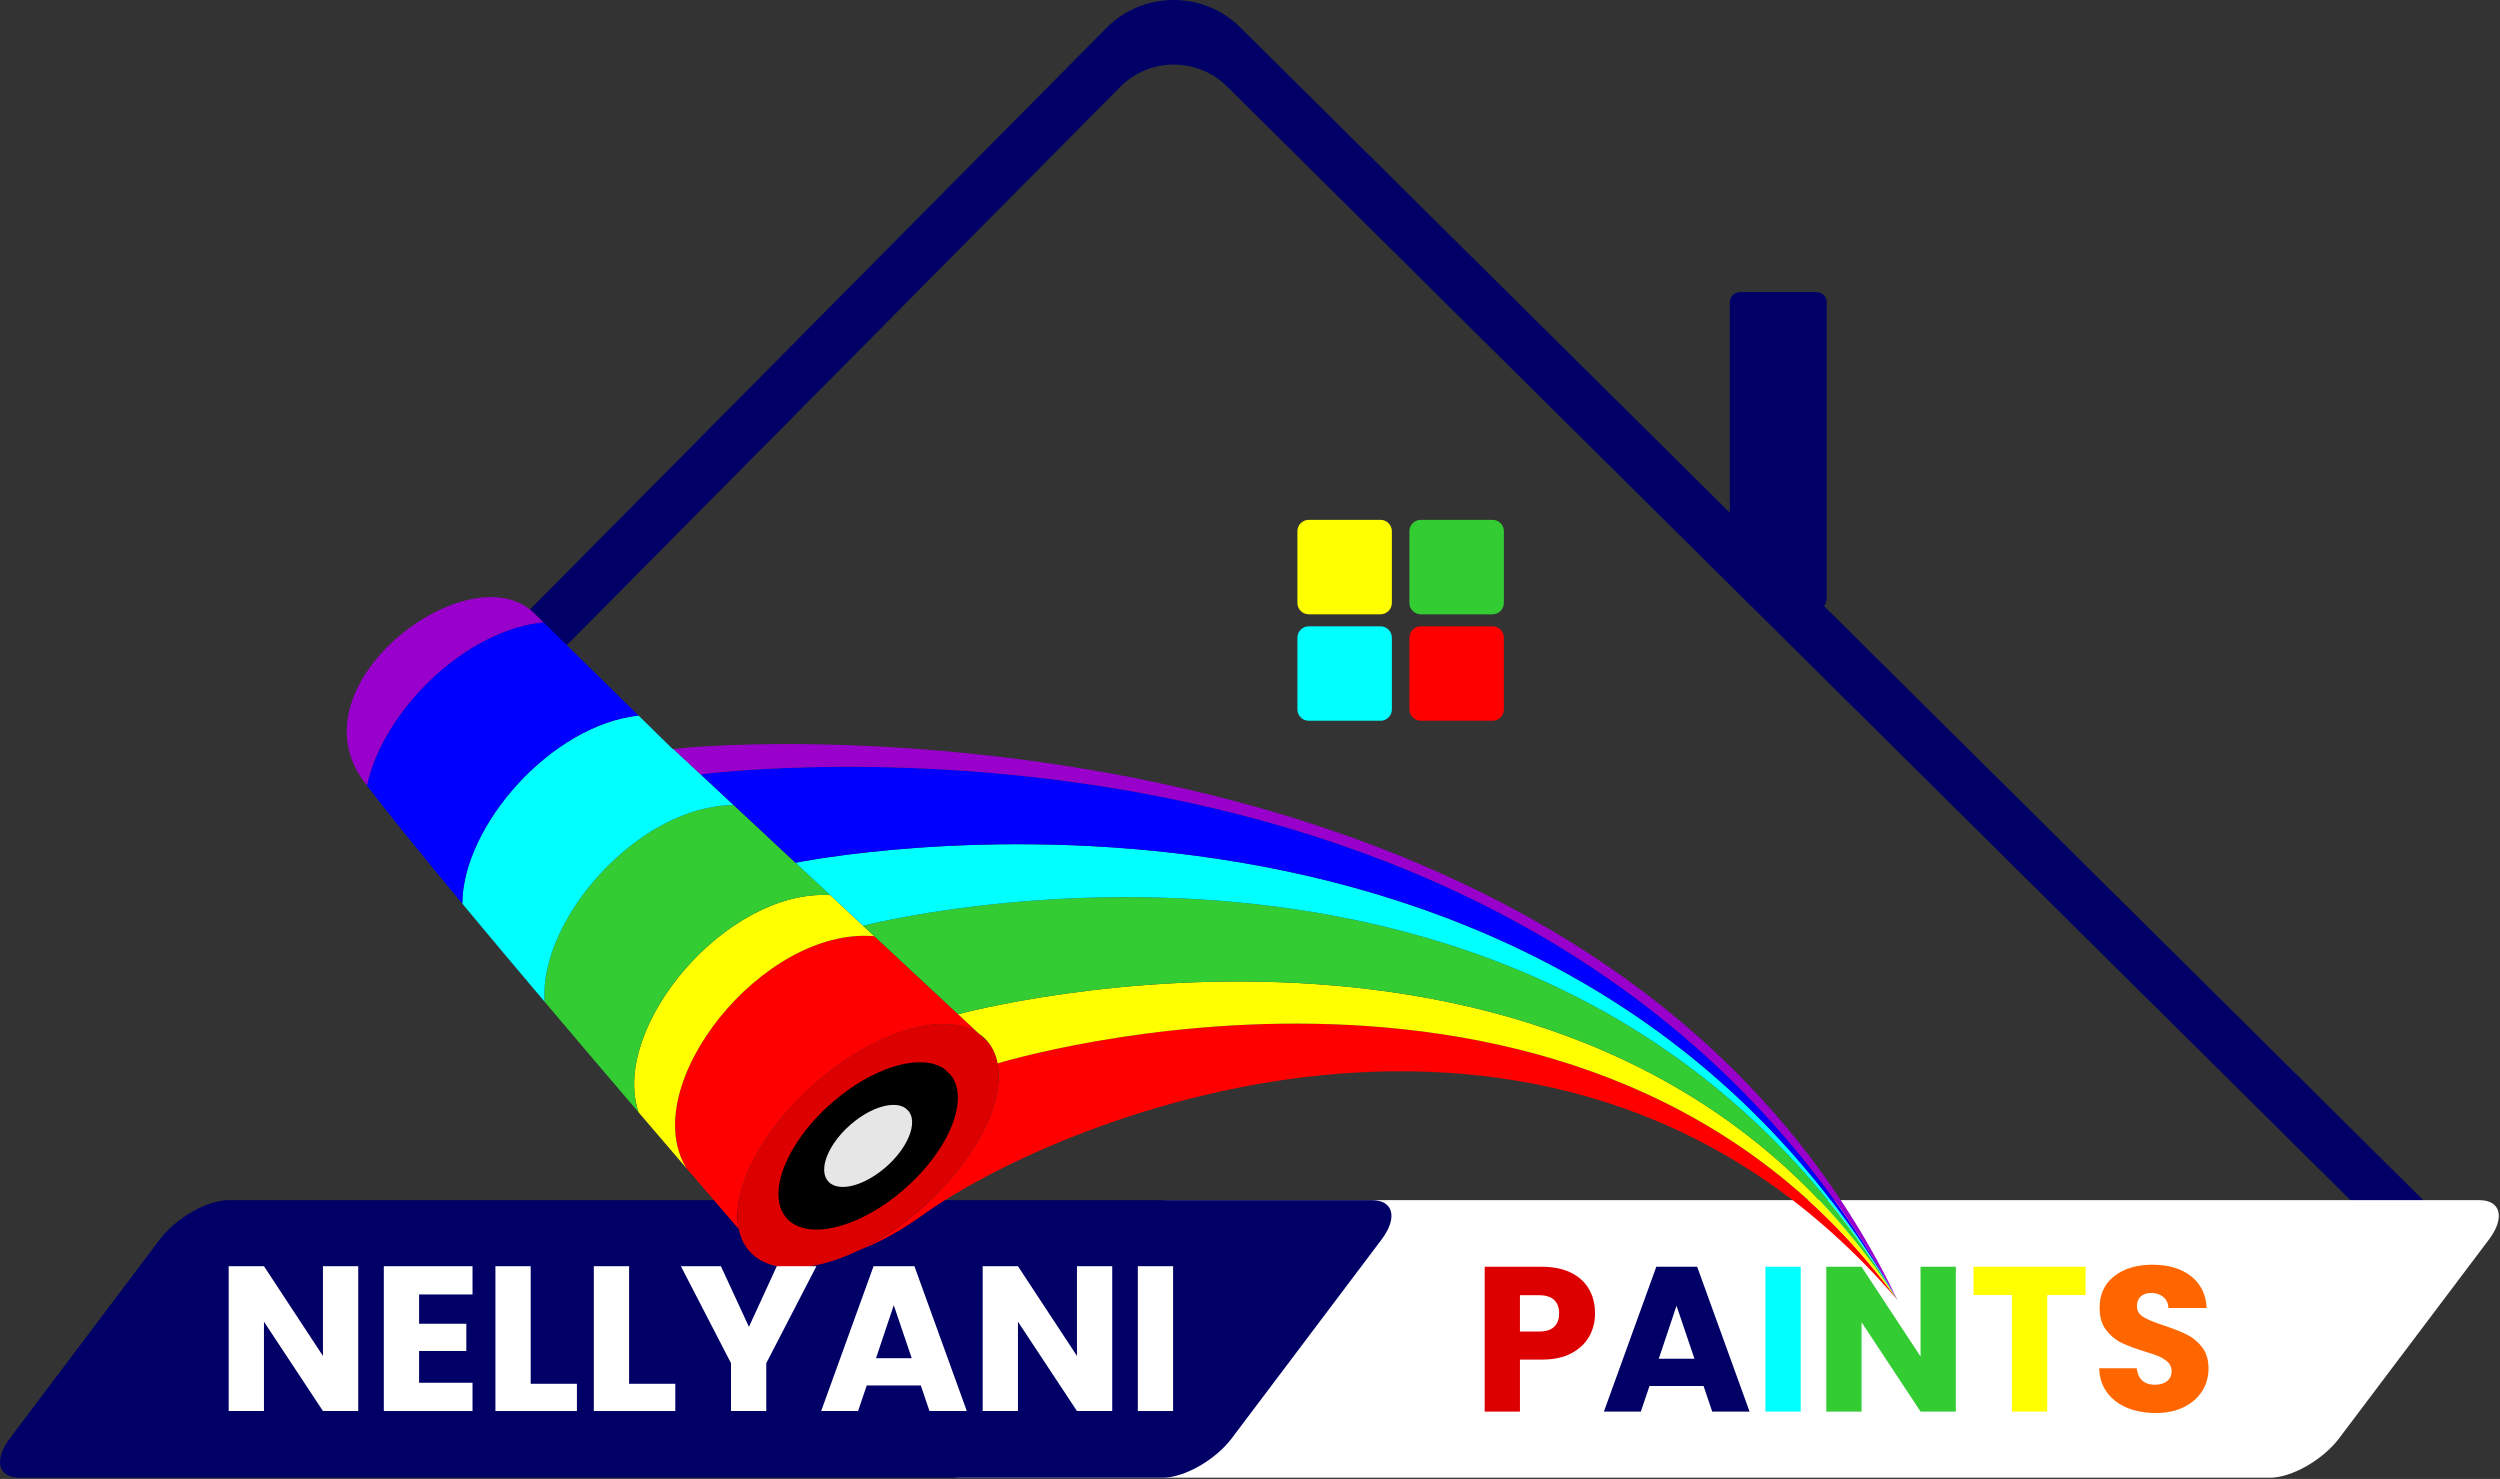
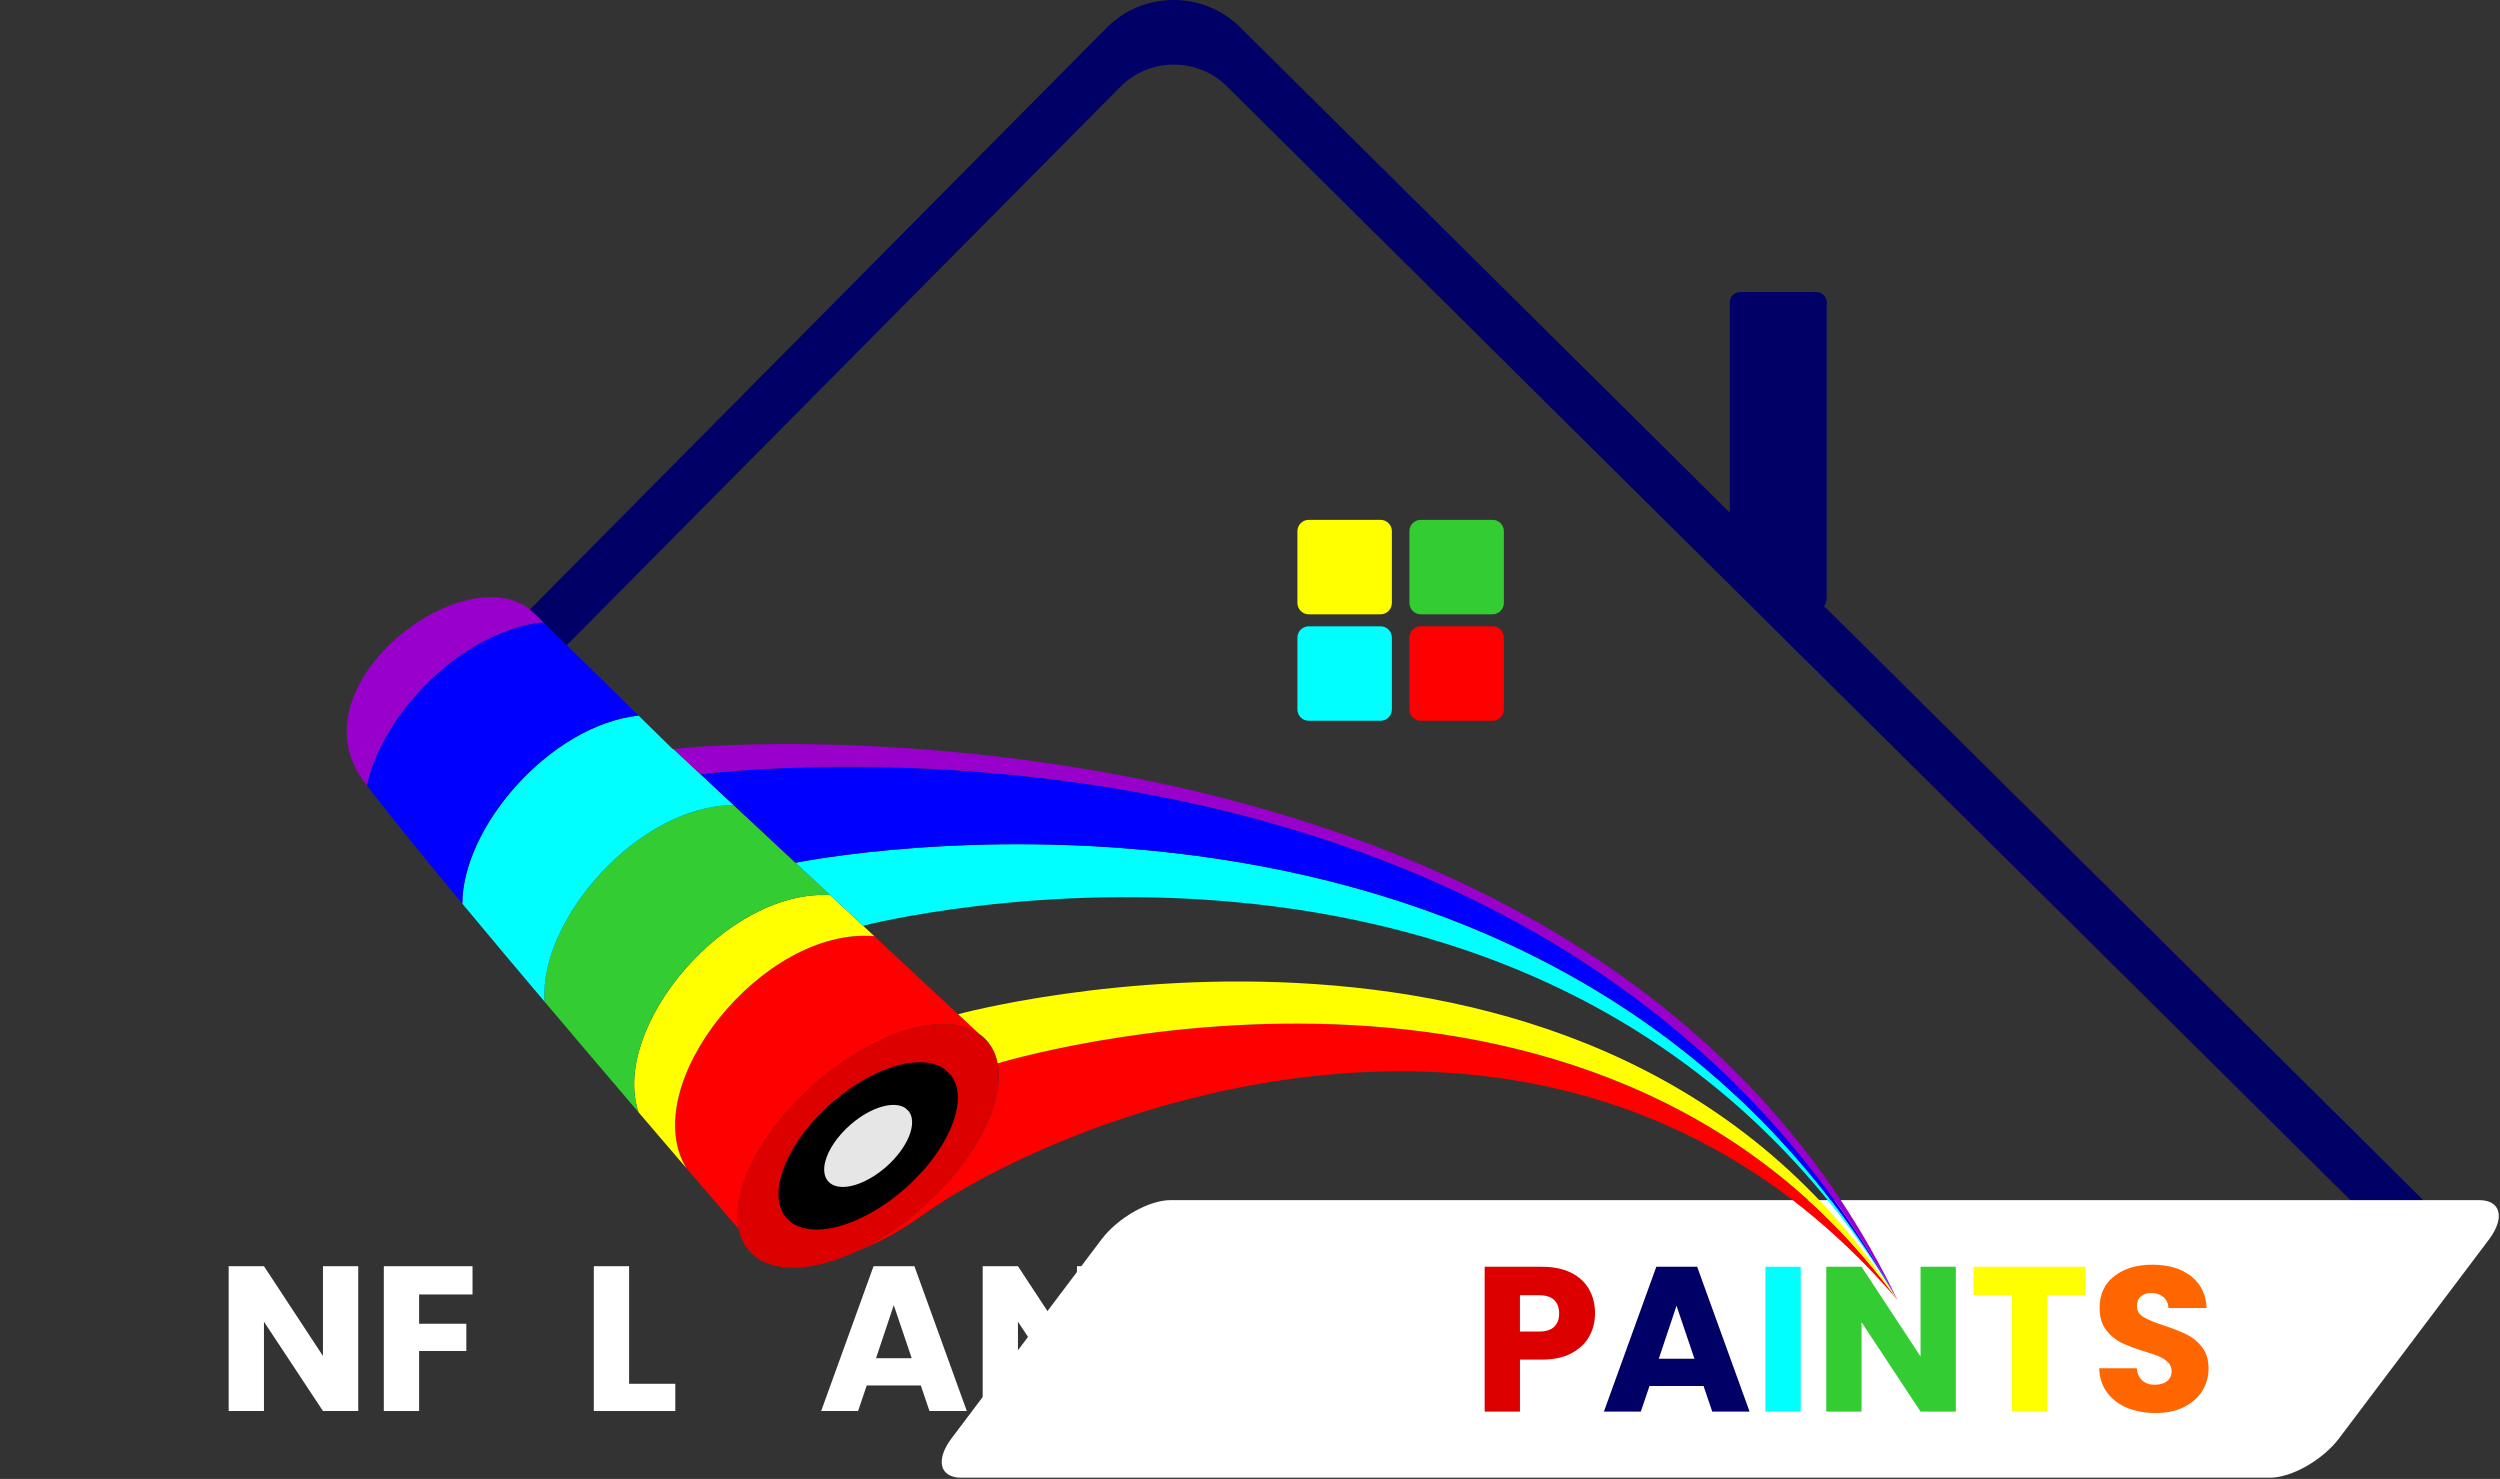
<svg xmlns="http://www.w3.org/2000/svg" width="972" height="575" viewBox="0 0 972 575" fill="none">
  <rect x="0" y="0" width="972" height="575" fill="#333333" stroke="none" />
  <path fill-rule="evenodd" clip-rule="evenodd" d="M676.524 113.561H706.265C708.449 113.561 710.234 115.346 710.234 117.53V232.727C710.234 233.677 709.809 234.8 709.192 235.66L959.361 483.669L918.83 471.565L477.019 33.566C465.576 22.224 446.934 22.305 435.593 33.748L211.135 260.157L189.479 253.69L430.253 10.818C444.461 -3.517 467.816 -3.618 482.151 10.59L672.549 199.34V117.53C672.549 115.346 674.334 113.561 676.518 113.561H676.524Z" fill="#000066" />
  <path fill-rule="evenodd" clip-rule="evenodd" d="M455.076 466.615H963.938C972.357 466.615 974.03 473.531 967.705 481.92L909.437 559.225C903.116 567.613 890.986 574.53 882.598 574.53H373.736C365.347 574.53 363.623 567.644 369.964 559.225L428.232 481.92C434.578 473.501 446.652 466.615 455.071 466.615H455.076Z" fill="white" />
-   <path fill-rule="evenodd" clip-rule="evenodd" d="M88.945 466.615H533.391C541.81 466.615 543.499 473.511 537.158 481.92L478.89 559.225C472.554 567.634 460.46 574.53 452.051 574.53H7.605C-0.803 574.53 -2.507 567.644 3.838 559.225L62.107 481.92C68.453 473.501 80.527 466.615 88.945 466.615Z" fill="#000066" />
  <path fill-rule="evenodd" clip-rule="evenodd" d="M339.949 364.003C296.567 360.216 247.329 422.074 266.876 454.191C276.175 465.027 283.395 473.415 287.218 477.855C286.727 475.428 286.616 472.793 286.864 470.007C287.02 468.218 287.329 466.362 287.779 464.456C291.04 450.622 301.785 434.164 317.808 420.416C319.355 419.086 320.923 417.812 322.495 416.598C344.545 399.528 368.406 393.582 380.541 401.834L372.502 394.34L339.954 364.008L339.949 364.003Z" fill="#FF0000" />
  <path fill-rule="evenodd" clip-rule="evenodd" d="M737.736 505.436C619.485 342.24 387.898 413.432 387.898 413.432C388.839 418.342 388.242 424.086 386.285 430.234C382.144 443.254 371.905 458.084 357.262 470.649C349.658 477.177 341.709 482.364 334.003 486.086C341.755 483.103 350.017 478.653 358.45 472.611C414.514 432.429 608.564 354.76 737.736 505.426V505.436Z" fill="#FF0000" />
  <path fill-rule="evenodd" clip-rule="evenodd" d="M357.261 470.654C371.904 458.085 382.143 443.255 386.284 430.24C388.241 424.091 388.838 418.347 387.897 413.438C387.316 410.394 386.143 407.669 384.333 405.368L380.535 401.829C368.405 393.577 344.54 399.523 322.489 416.593C320.917 417.811 319.349 419.081 317.802 420.41C301.779 434.163 291.034 450.621 287.773 464.45C287.323 466.357 287.015 468.207 286.858 470.002C286.61 472.793 286.721 475.422 287.212 477.849C287.808 480.802 288.966 483.452 290.731 485.697C298.422 495.491 315.517 495.015 333.997 486.091C341.703 482.37 349.652 477.182 357.256 470.654H357.261Z" fill="#DC0000" />
  <path fill-rule="evenodd" clip-rule="evenodd" d="M266.875 454.191C247.328 422.074 296.566 360.215 339.948 364.003L335.58 359.932L322.792 348.015C282.236 345.658 237.215 399.589 248.263 432.449C255.018 440.357 261.318 447.714 266.875 454.191Z" fill="#FFFF00" />
  <path fill-rule="evenodd" clip-rule="evenodd" d="M372.502 394.335L380.541 401.829C381.982 402.81 383.252 403.983 384.339 405.368C386.144 407.669 387.322 410.394 387.903 413.438C387.903 413.438 619.485 342.241 737.741 505.442C622.474 326.131 372.502 394.335 372.502 394.335Z" fill="#FFFF00" />
  <path fill-rule="evenodd" clip-rule="evenodd" d="M248.264 432.444C237.216 399.583 282.237 345.653 322.793 348.01L309.298 335.435L285.261 313.035C248.598 313.056 209.361 357.369 211.758 389.496C224.328 404.372 236.943 419.192 248.264 432.449V432.444Z" fill="#33CC33" />
-   <path fill-rule="evenodd" clip-rule="evenodd" d="M339.95 364.002L372.497 394.335C372.497 394.335 622.463 326.131 737.736 505.441C608.078 289.018 335.581 359.932 335.581 359.932L339.95 364.002Z" fill="#33CC33" />
  <path fill-rule="evenodd" clip-rule="evenodd" d="M211.758 389.496C209.361 357.369 248.593 313.056 285.261 313.035L272.397 301.052L261.835 291.208C261.739 291.218 261.643 291.228 261.547 291.238L255.449 285.256L248.259 278.203C214.301 281.884 179.893 321.04 179.736 351.332C189.783 363.421 200.75 376.481 211.753 389.491L211.758 389.496Z" fill="#00FFFF" />
  <path fill-rule="evenodd" clip-rule="evenodd" d="M309.298 335.435L322.793 348.01L335.58 359.927C335.58 359.927 608.078 289.013 737.735 505.436C604.518 274.754 309.298 335.435 309.298 335.435Z" fill="#00FFFF" />
  <path fill-rule="evenodd" clip-rule="evenodd" d="M179.741 351.331C179.898 321.039 214.306 281.879 248.264 278.203L211.323 241.964C180.419 244.922 148.635 276.933 142.664 305.405C150.45 315.72 163.961 332.335 179.746 351.331H179.741Z" fill="#0000FF" />
  <path fill-rule="evenodd" clip-rule="evenodd" d="M285.26 313.036L309.298 335.435C309.298 335.435 604.523 274.755 737.735 505.437C601.772 257.644 272.397 301.047 272.397 301.047L285.26 313.031V313.036Z" fill="#0000FF" />
  <path fill-rule="evenodd" clip-rule="evenodd" d="M142.658 305.405C148.635 276.934 180.418 244.922 211.317 241.965L207.752 238.466C182.881 214.064 113.175 265.769 141.45 303.793C141.834 304.308 142.238 304.849 142.658 305.405Z" fill="#9900CC" />
  <path fill-rule="evenodd" clip-rule="evenodd" d="M737.735 505.436C628.869 278.693 314.379 285.357 261.834 291.202L272.397 301.047C272.397 301.047 601.772 257.644 737.735 505.436Z" fill="#9900CC" />
  <path fill-rule="evenodd" clip-rule="evenodd" d="M351.083 462.782C361.14 454.151 368.168 443.968 371.01 435.033C372.355 430.811 372.765 426.867 372.117 423.495C371.718 421.406 370.914 419.536 369.67 417.953L367.061 415.521C358.733 409.853 342.346 413.938 327.208 425.659C326.126 426.493 325.054 427.368 323.992 428.283C312.989 437.723 305.612 449.024 303.372 458.525C303.064 459.834 302.852 461.103 302.745 462.337C302.573 464.253 302.654 466.058 302.988 467.727C303.398 469.754 304.191 471.575 305.4 473.117C310.679 479.842 322.419 479.513 335.111 473.39C340.404 470.837 345.86 467.272 351.083 462.787V462.782Z" fill="black" />
  <path fill-rule="evenodd" clip-rule="evenodd" d="M344.176 453.989C349.106 449.757 352.549 444.766 353.945 440.387C354.602 438.319 354.804 436.383 354.486 434.734C354.289 433.708 353.894 432.793 353.288 432.019L352.008 430.826C347.928 428.05 339.893 430.047 332.471 435.796C331.94 436.206 331.414 436.636 330.893 437.081C325.498 441.707 321.883 447.249 320.786 451.906C320.634 452.548 320.533 453.17 320.477 453.771C320.391 454.712 320.432 455.597 320.599 456.411C320.801 457.407 321.19 458.297 321.782 459.05C324.371 462.347 330.125 462.185 336.344 459.182C338.938 457.928 341.613 456.183 344.171 453.984L344.176 453.989Z" fill="#E6E6E6" />
  <path d="M536.744 202.116H508.849C506.411 202.116 504.435 204.092 504.435 206.53V234.426C504.435 236.864 506.411 238.84 508.849 238.84H536.744C539.182 238.84 541.158 236.864 541.158 234.426V206.53C541.158 204.092 539.182 202.116 536.744 202.116Z" fill="#FFFF00" />
  <path d="M580.293 202.116H552.398C549.96 202.116 547.983 204.092 547.983 206.53V234.426C547.983 236.864 549.96 238.84 552.398 238.84H580.293C582.731 238.84 584.707 236.864 584.707 234.426V206.53C584.707 204.092 582.731 202.116 580.293 202.116Z" fill="#33CC33" />
  <path d="M536.744 243.507H508.849C506.411 243.507 504.435 245.483 504.435 247.921V275.816C504.435 278.254 506.411 280.231 508.849 280.231H536.744C539.182 280.231 541.158 278.254 541.158 275.816V247.921C541.158 245.483 539.182 243.507 536.744 243.507Z" fill="#00FFFF" />
  <path d="M580.293 243.507H552.398C549.96 243.507 547.983 245.483 547.983 247.921V275.816C547.983 278.254 549.96 280.231 552.398 280.231H580.293C582.731 280.231 584.707 278.254 584.707 275.816V247.921C584.707 245.483 582.731 243.507 580.293 243.507Z" fill="#FF0000" />
  <path d="M139.281 548.602H125.563L102.628 513.875V548.602H88.91V492.3H102.628L125.563 527.189V492.3H139.281V548.602Z" fill="white" />
-   <path d="M162.944 503.288V514.674H181.309V525.262H162.944V537.615H183.715V548.602H149.227V492.3H183.715V503.288H162.944Z" fill="white" />
-   <path d="M206.332 538.014H224.302V548.602H192.62V492.3H206.332V538.014Z" fill="white" />
+   <path d="M162.944 503.288V514.674H181.309V525.262H162.944V537.615V548.602H149.227V492.3H183.715V503.288H162.944Z" fill="white" />
  <path d="M244.593 538.014H262.558V548.602H230.875V492.3H244.593V538.014Z" fill="white" />
-   <path d="M317.422 492.3L297.931 529.995V548.602H284.213V529.995L264.726 492.3H280.284L291.191 515.878L302.021 492.3H317.422Z" fill="white" />
  <path d="M358.005 538.656H336.991L333.624 548.602H319.269L339.641 492.295H355.522L375.894 548.602H361.378L358.01 538.656H358.005ZM354.476 528.068L347.498 507.454L340.601 528.068H354.476Z" fill="white" />
  <path d="M432.439 548.602H418.721L395.781 513.875V548.602H382.068V492.3H395.781L418.721 527.189V492.3H432.439V548.602Z" fill="white" />
  <path d="M456.097 492.3V548.602H442.385V492.3H456.097Z" fill="white" />
  <path d="M620.147 510.644C620.147 513.906 619.399 516.889 617.902 519.589C616.406 522.289 614.105 524.468 611.005 526.127C607.906 527.785 604.053 528.614 599.457 528.614H590.957V548.824H577.24V492.518H599.457C603.947 492.518 607.744 493.291 610.844 494.843C613.943 496.396 616.269 498.535 617.821 501.26C619.374 503.985 620.147 507.115 620.147 510.644ZM598.41 517.703C601.029 517.703 602.981 517.086 604.265 515.857C605.55 514.629 606.192 512.889 606.192 510.644C606.192 508.399 605.55 506.66 604.265 505.431C602.981 504.203 601.029 503.586 598.41 503.586H590.952V517.703H598.41Z" fill="#DC0000" />
  <path d="M662.338 538.873H641.324L637.956 548.819H623.602L643.973 492.513H659.855L680.227 548.819H665.71L662.343 538.873H662.338ZM658.808 528.286L651.831 507.671L644.934 528.286H658.808Z" fill="#000066" />
  <path d="M700.112 492.518V548.819H686.395V492.518H700.112Z" fill="#00FFFF" />
  <path d="M760.428 548.819H746.71L723.77 514.093V548.819H710.057V492.518H723.77L746.71 527.406V492.518H760.428V548.819Z" fill="#33CC33" />
  <path d="M810.878 492.518V503.505H795.957V548.819H782.245V503.505H767.324V492.518H810.878Z" fill="#FFFF00" />
  <path d="M838.148 549.385C834.032 549.385 830.341 548.718 827.08 547.378C823.819 546.043 821.21 544.061 819.258 541.442C817.306 538.823 816.275 535.668 816.168 531.977H830.766C830.978 534.06 831.701 535.653 832.93 536.75C834.159 537.847 835.761 538.393 837.743 538.393C839.776 538.393 841.379 537.923 842.557 536.987C843.735 536.052 844.322 534.753 844.322 533.099C844.322 531.709 843.857 530.561 842.916 529.651C841.981 528.741 840.833 527.992 839.468 527.406C838.103 526.819 836.166 526.147 833.653 525.399C830.018 524.276 827.05 523.154 824.749 522.031C822.448 520.909 820.471 519.25 818.813 517.061C817.154 514.866 816.325 512.01 816.325 508.48C816.325 503.242 818.221 499.136 822.019 496.168C825.816 493.2 830.761 491.719 836.859 491.719C843.063 491.719 848.063 493.2 851.856 496.168C855.653 499.136 857.685 503.267 857.953 508.561H843.113C843.007 506.741 842.34 505.315 841.106 504.268C839.877 503.227 838.3 502.706 836.373 502.706C834.715 502.706 833.38 503.146 832.364 504.031C831.347 504.916 830.842 506.185 830.842 507.838C830.842 509.658 831.696 511.074 833.41 512.09C835.119 513.107 837.794 514.204 841.43 515.377C845.065 516.606 848.018 517.784 850.293 518.906C852.563 520.029 854.53 521.662 856.189 523.801C857.847 525.94 858.676 528.695 858.676 532.063C858.676 535.273 857.862 538.186 856.229 540.805C854.596 543.424 852.235 545.512 849.13 547.06C846.031 548.612 842.365 549.385 838.143 549.385H838.148Z" fill="#FF6600" />
</svg>